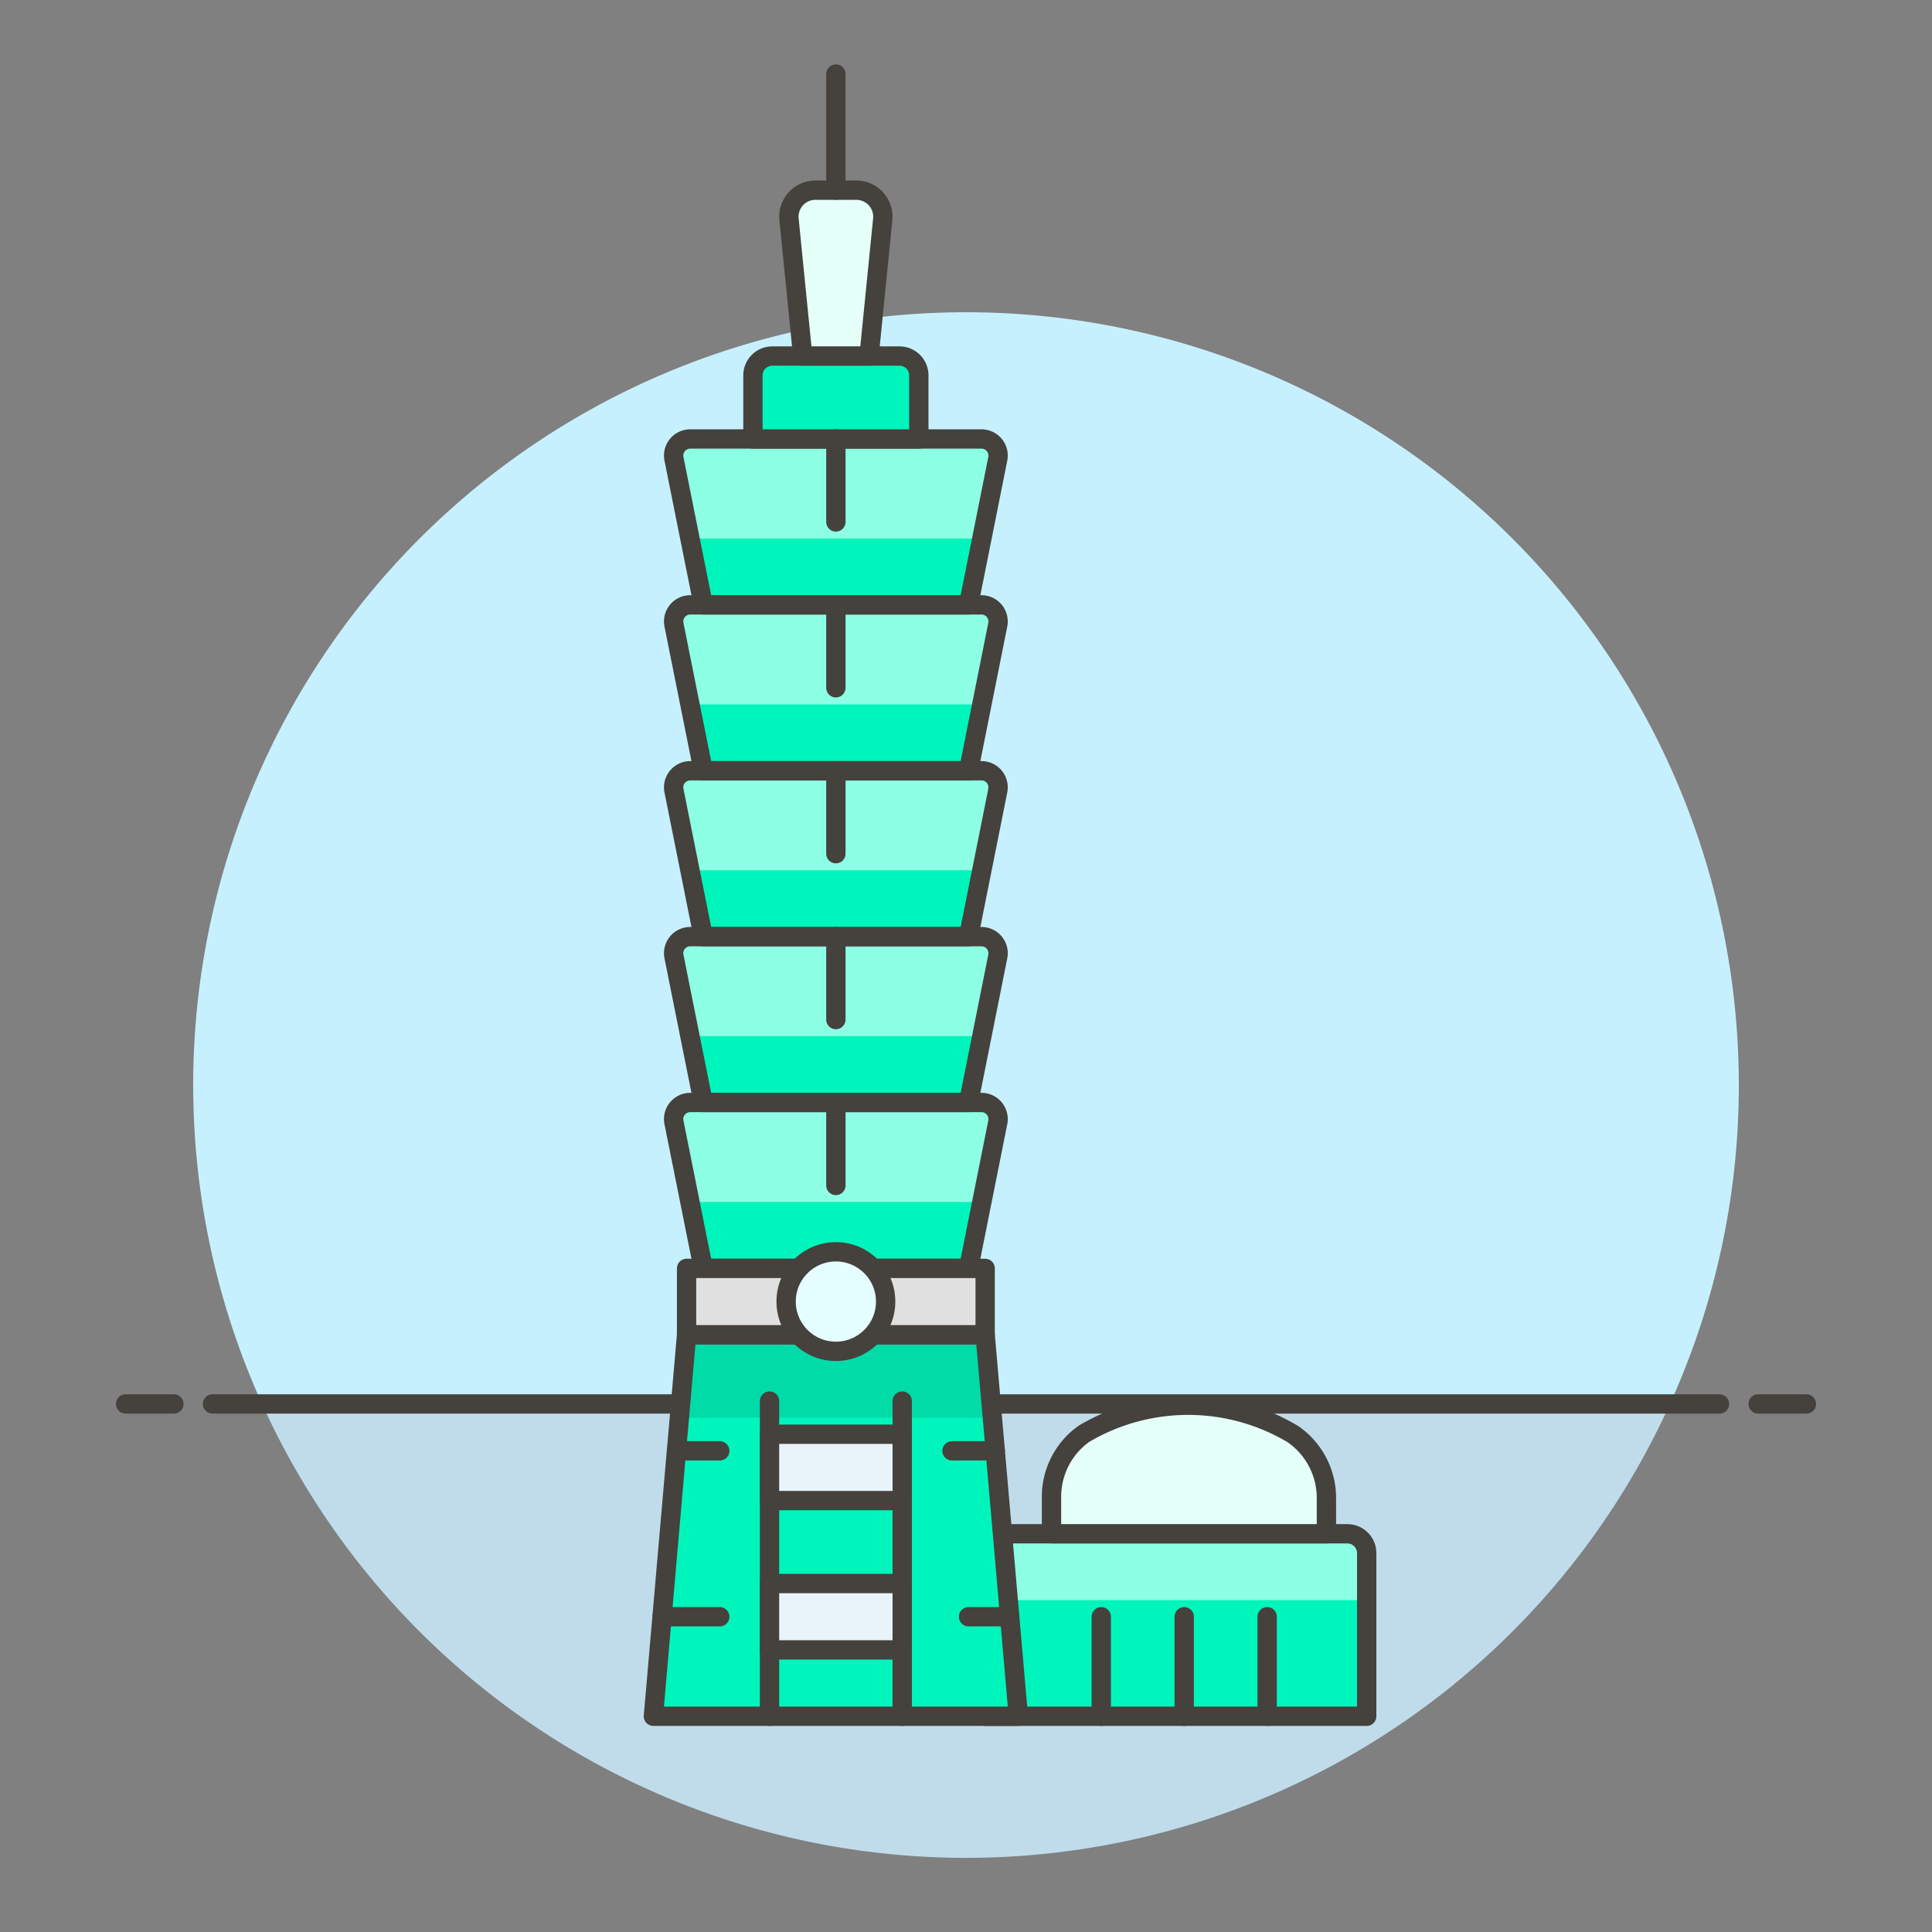
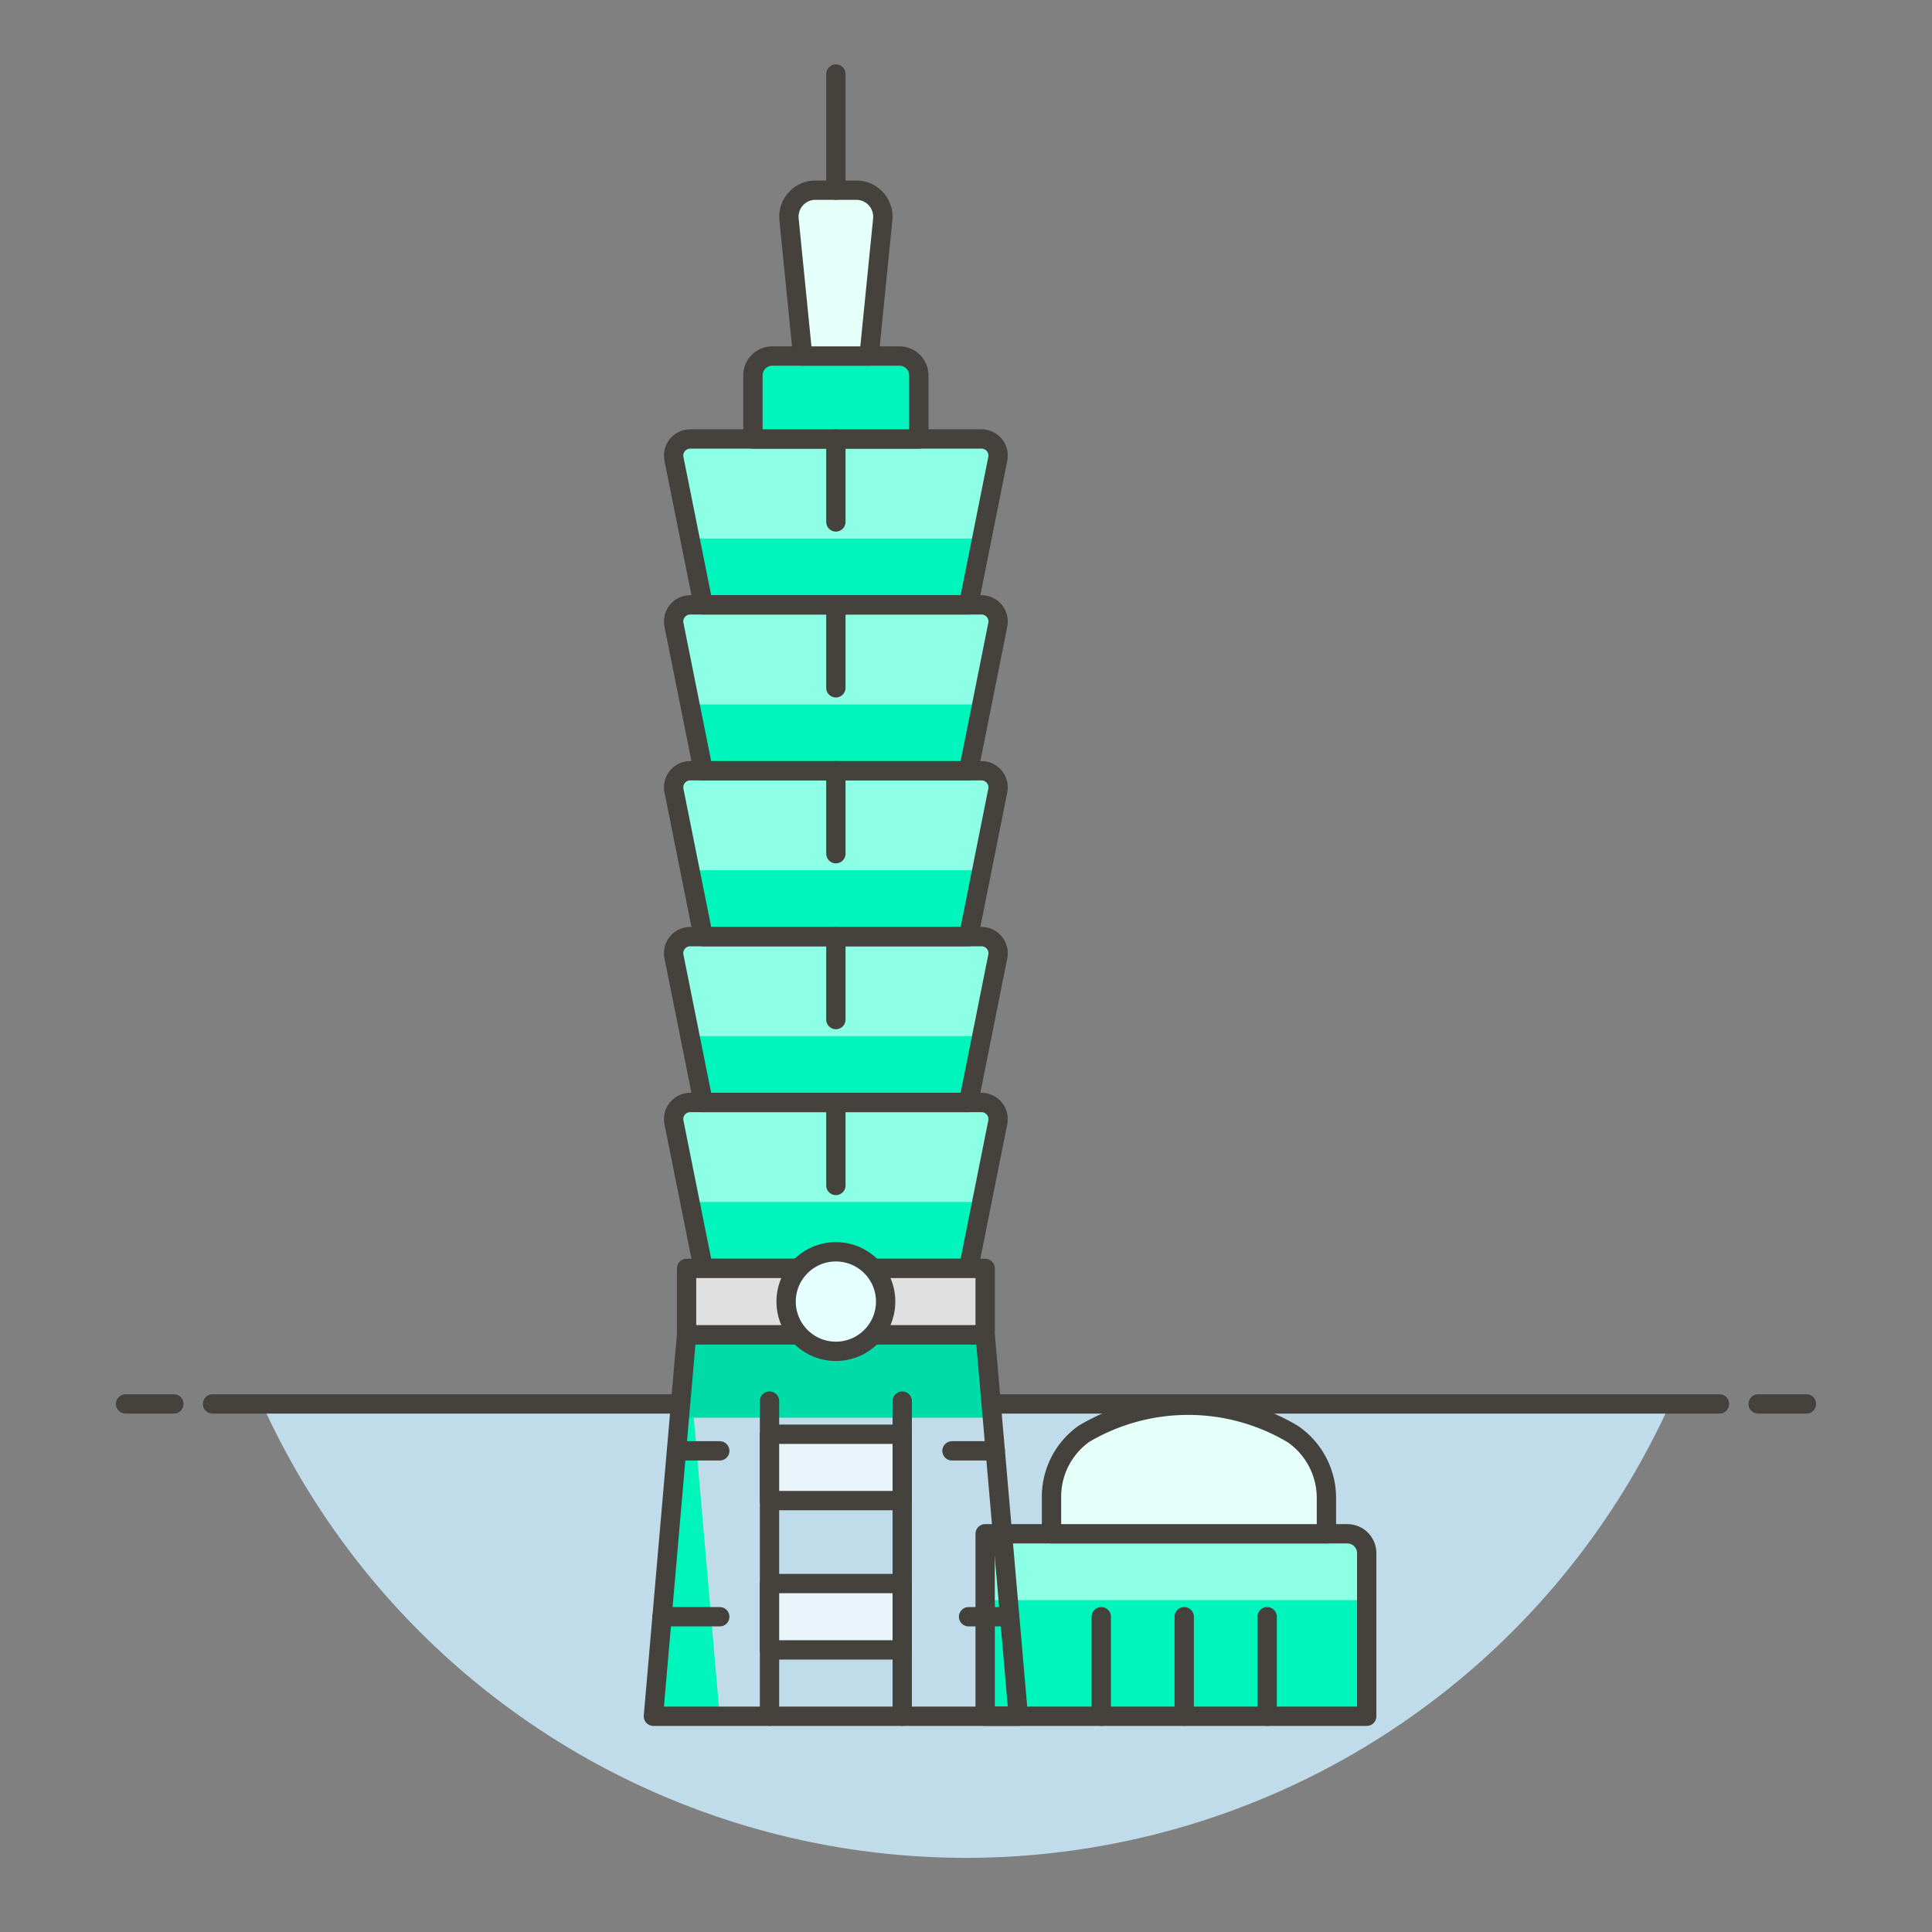
<svg xmlns="http://www.w3.org/2000/svg" viewBox="0 0 100 100">
  <rect x="0" y="0" width="100" height="100" fill="#808080" stroke="none" />
  <g class="nc-icon-wrapper">
    <defs />
-     <path class="a" d="M90 56.167a40 40 0 1 0-76.436 16.5h72.872A39.844 39.844 0 0 0 90 56.167z" style="" fill="#c7f0ff" />
    <path class="b" d="M13.564 72.667a40 40 0 0 0 72.872 0z" style="" fill="#c0dceb" />
    <g>
      <path class="c" d="M11 72.667h78" fill="none" stroke="#45413c" stroke-linecap="round" stroke-linejoin="round" />
      <path class="c" d="M6.5 72.667H9" fill="none" stroke="#45413c" stroke-linecap="round" stroke-linejoin="round" />
      <path class="c" d="M91 72.667h2.5" fill="none" stroke="#45413c" stroke-linecap="round" stroke-linejoin="round" />
    </g>
    <g>
      <path class="d" d="M50.992 88.833H70.74v-8.444a1 1 0 0 0-1-1H50.992z" style="" fill="#00f5bc" />
      <path class="e" d="M69.366 79.389H50.992v3.434H70.74v-2.06a1.374 1.374 0 0 0-1.374-1.374z" style="" fill="#8cffe4" />
      <path class="c" d="M50.992 88.833H70.74v-8.444a1 1 0 0 0-1-1H50.992z" fill="none" stroke="#45413c" stroke-linecap="round" stroke-linejoin="round" />
      <path class="f" d="M66.923 74.231a10.582 10.582 0 0 0-10.817-.019 4 4 0 0 0-1.68 3.325v1.852h14.229v-1.8a4.02 4.02 0 0 0-1.732-3.358z" stroke="#45413c" stroke-linecap="round" stroke-linejoin="round" fill="#e5fff9" />
      <path class="c" d="M57.002 88.833v-5.151" fill="none" stroke="#45413c" stroke-linecap="round" stroke-linejoin="round" />
      <path class="c" d="M61.295 88.833v-5.151" fill="none" stroke="#45413c" stroke-linecap="round" stroke-linejoin="round" />
      <path class="c" d="M65.588 88.833v-5.151" fill="none" stroke="#45413c" stroke-linecap="round" stroke-linejoin="round" />
      <path class="d" d="M50.8 22.722H35.726a.859.859 0 0 0-.842 1.027l1.516 7.559h13.733l1.512-7.559a.859.859 0 0 0-.845-1.027z" style="" fill="#00f5bc" />
      <path class="e" d="M35.709 27.874H50.82l.825-4.125a.859.859 0 0 0-.842-1.027H35.726a.859.859 0 0 0-.842 1.027z" style="" fill="#8cffe4" />
      <path class="d" d="M50.8 31.308H35.726a.859.859 0 0 0-.842 1.027l1.516 7.559h13.733l1.512-7.559a.859.859 0 0 0-.845-1.027z" style="" fill="#00f5bc" />
      <path class="e" d="M35.709 36.46H50.82l.825-4.125a.859.859 0 0 0-.842-1.027H35.726a.859.859 0 0 0-.842 1.027z" style="" fill="#8cffe4" />
      <path class="d" d="M50.8 39.894H35.726a.859.859 0 0 0-.842 1.027L36.4 48.48h13.733l1.512-7.559a.859.859 0 0 0-.845-1.027z" style="" fill="#00f5bc" />
      <path class="e" d="M35.709 45.045H50.82l.825-4.124a.859.859 0 0 0-.842-1.027H35.726a.859.859 0 0 0-.842 1.027z" style="" fill="#8cffe4" />
      <path class="d" d="M50.8 48.48H35.726a.858.858 0 0 0-.842 1.027l1.516 7.559h13.733l1.512-7.559a.858.858 0 0 0-.845-1.027z" style="" fill="#00f5bc" />
      <path class="e" d="M35.709 53.631H50.82l.825-4.124a.858.858 0 0 0-.845-1.027H35.726a.859.859 0 0 0-.842 1.027z" style="" fill="#8cffe4" />
      <path class="d" d="M50.8 57.066H35.726a.858.858 0 0 0-.842 1.027l1.516 7.559h13.733l1.512-7.559a.858.858 0 0 0-.845-1.027z" style="" fill="#00f5bc" />
      <path class="e" d="M35.709 62.217H50.82l.825-4.124a.858.858 0 0 0-.842-1.027H35.726a.859.859 0 0 0-.842 1.027z" style="" fill="#8cffe4" />
-       <path class="d" d="M52.709 88.833H33.82l1.717-19.747h15.455l1.717 19.747z" style="" fill="#00f5bc" />
+       <path class="d" d="M52.709 88.833H33.82l1.717-19.747l1.717 19.747z" style="" fill="#00f5bc" />
      <path class="g" d="M51.365 73.379l-.373-4.293H35.537l-.373 4.293h16.201z" style="" fill="#00dba8" />
      <path class="c" d="M52.709 88.833H33.82l1.717-19.747h15.455l1.717 19.747z" fill="none" stroke="#45413c" stroke-linecap="round" stroke-linejoin="round" />
      <path class="c" d="M50.8 57.066H35.726a.858.858 0 0 0-.842 1.027l1.516 7.559h13.733l1.512-7.559a.858.858 0 0 0-.845-1.027z" fill="none" stroke="#45413c" stroke-linecap="round" stroke-linejoin="round" />
      <path class="c" d="M50.8 48.48H35.726a.858.858 0 0 0-.842 1.027l1.516 7.559h13.733l1.512-7.559a.858.858 0 0 0-.845-1.027z" fill="none" stroke="#45413c" stroke-linecap="round" stroke-linejoin="round" />
      <path class="c" d="M50.8 39.894H35.726a.859.859 0 0 0-.842 1.027L36.4 48.48h13.733l1.512-7.559a.859.859 0 0 0-.845-1.027z" fill="none" stroke="#45413c" stroke-linecap="round" stroke-linejoin="round" />
      <path class="c" d="M50.8 31.308H35.726a.859.859 0 0 0-.842 1.027l1.516 7.559h13.733l1.512-7.559a.859.859 0 0 0-.845-1.027z" fill="none" stroke="#45413c" stroke-linecap="round" stroke-linejoin="round" />
      <path class="c" d="M50.8 22.722H35.726a.859.859 0 0 0-.842 1.027l1.516 7.559h13.733l1.512-7.559a.859.859 0 0 0-.845-1.027z" fill="none" stroke="#45413c" stroke-linecap="round" stroke-linejoin="round" />
      <path class="h" d="M46.558 18.429h-6.586a1 1 0 0 0-1 1v3.293h8.586v-3.293a1 1 0 0 0-1-1z" stroke="#45413c" stroke-linecap="round" stroke-linejoin="round" fill="#00f5bc" />
      <path class="f" d="M44.323 9.843h-2.116a1.374 1.374 0 0 0-1.367 1.511l.708 7.075h3.434l.708-7.075a1.375 1.375 0 0 0-1.367-1.511z" stroke="#45413c" stroke-linecap="round" stroke-linejoin="round" fill="#e5fff9" />
      <path class="c" d="M43.265 9.843v-6.01" fill="none" stroke="#45413c" stroke-linecap="round" stroke-linejoin="round" />
      <path class="i" d="M35.537 65.652h15.455v3.434H35.537z" stroke="#45413c" stroke-linecap="round" stroke-linejoin="round" fill="#e0e0e0" />
      <path class="c" d="M39.83 72.52v16.313" fill="none" stroke="#45413c" stroke-linecap="round" stroke-linejoin="round" />
      <path class="c" d="M46.699 72.52v16.313" fill="none" stroke="#45413c" stroke-linecap="round" stroke-linejoin="round" />
      <path class="j" d="M39.83 74.237h6.869v3.434H39.83z" stroke="#45413c" stroke-linecap="round" stroke-linejoin="round" fill="#e8f4fa" />
      <path class="j" d="M39.83 81.965h6.869v3.434H39.83z" stroke="#45413c" stroke-linecap="round" stroke-linejoin="round" fill="#e8f4fa" />
      <path class="c" d="M34.268 83.682h2.987" fill="none" stroke="#45413c" stroke-linecap="round" stroke-linejoin="round" />
      <path class="c" d="M35.015 75.096h2.24" fill="none" stroke="#45413c" stroke-linecap="round" stroke-linejoin="round" />
      <path class="c" d="M51.515 75.096h-2.24" fill="none" stroke="#45413c" stroke-linecap="round" stroke-linejoin="round" />
      <path class="c" d="M52.261 83.682h-2.128" fill="none" stroke="#45413c" stroke-linecap="round" stroke-linejoin="round" />
      <path class="c" d="M43.265 57.066v4.293" fill="none" stroke="#45413c" stroke-linecap="round" stroke-linejoin="round" />
      <path class="c" d="M43.265 48.48v4.293" fill="none" stroke="#45413c" stroke-linecap="round" stroke-linejoin="round" />
      <path class="c" d="M43.265 39.894v4.293" fill="none" stroke="#45413c" stroke-linecap="round" stroke-linejoin="round" />
      <path class="c" d="M43.265 31.308v4.293" fill="none" stroke="#45413c" stroke-linecap="round" stroke-linejoin="round" />
      <path class="c" d="M43.265 22.722v4.293" fill="none" stroke="#45413c" stroke-linecap="round" stroke-linejoin="round" />
      <circle class="k" cx="43.265" cy="67.369" r="2.576" stroke="#45413c" stroke-linecap="round" stroke-linejoin="round" fill="#e5feff" />
    </g>
  </g>
</svg>